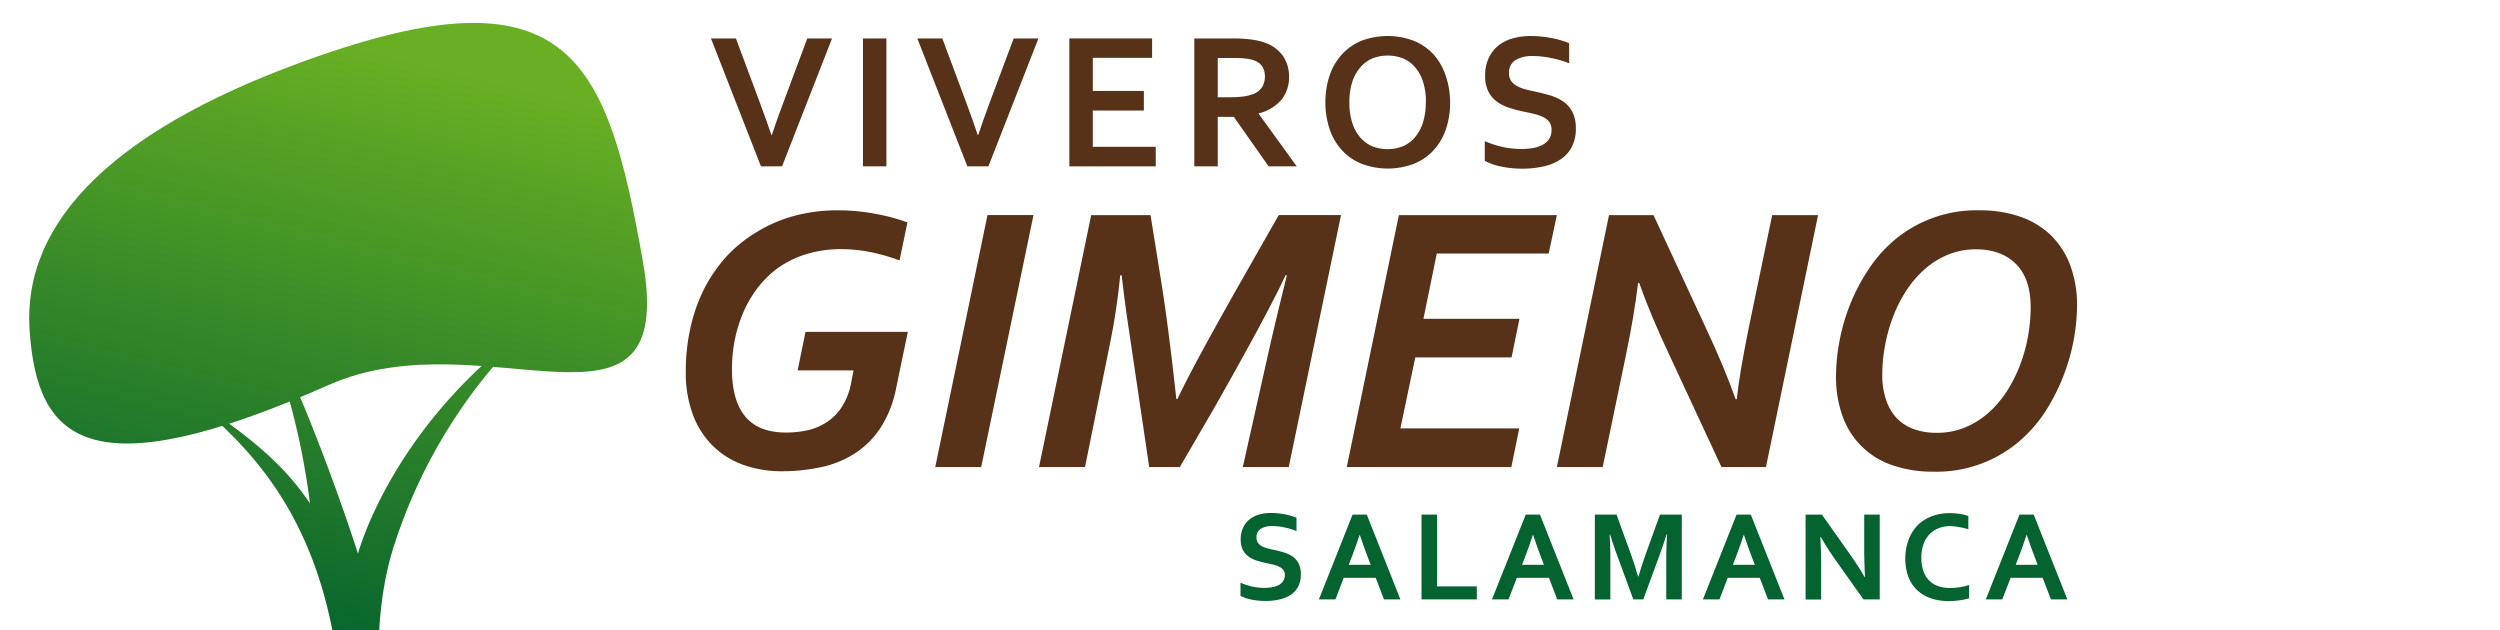
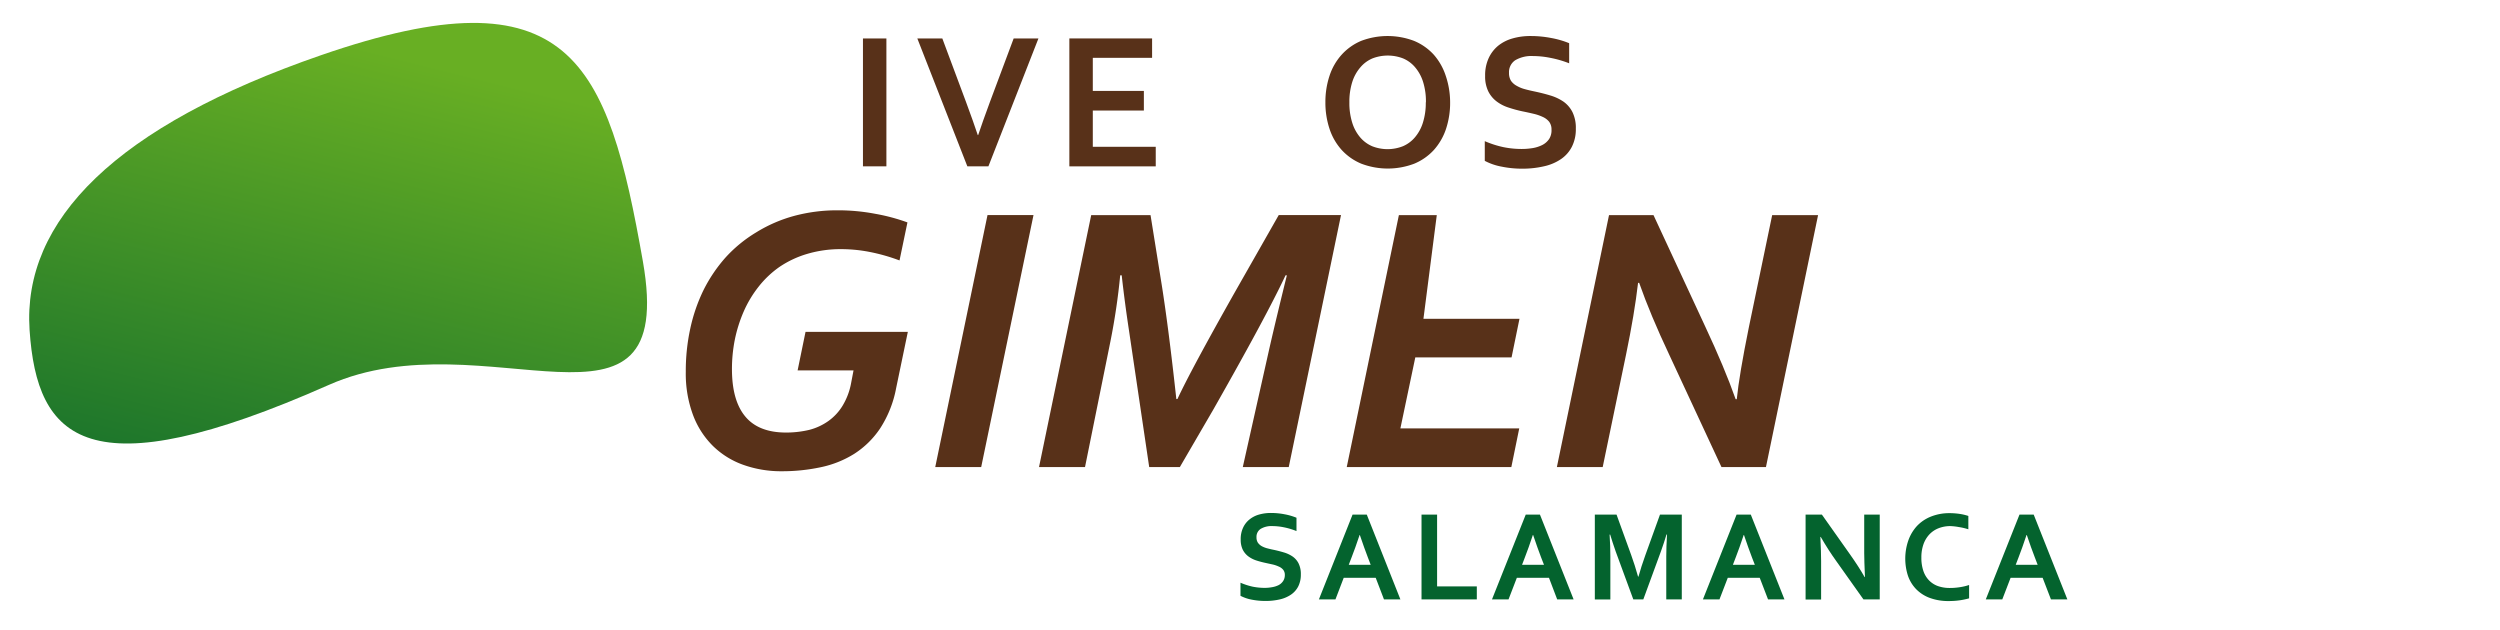
<svg xmlns="http://www.w3.org/2000/svg" xmlns:xlink="http://www.w3.org/1999/xlink" id="Capa_1" data-name="Capa 1" viewBox="0 0 562.02 141.73">
  <defs>
    <style>.cls-1{fill-rule:evenodd;fill:url(#linear-gradient);}.cls-2{fill:url(#linear-gradient-2);}.cls-3{fill:#583119;}.cls-4{fill:#04632e;}</style>
    <linearGradient id="linear-gradient" x1="96.91" y1="14.49" x2="64.15" y2="145.51" gradientUnits="userSpaceOnUse">
      <stop offset="0" stop-color="#68af23" />
      <stop offset="1" stop-color="#04632e" />
    </linearGradient>
    <linearGradient id="linear-gradient-2" x1="90.1" y1="12.79" x2="57.35" y2="143.81" xlink:href="#linear-gradient" />
  </defs>
-   <path class="cls-1" d="M80.48,124.47S70.4,92.52,57.91,68.66C65,87,68,100.05,69.69,113.18c-6.53-9.76-15.31-16.44-29.06-25.3C62.43,104.45,77.3,125.75,77.3,171c0,37.44-8,60.43-6,61.68,2.78-2.25,4.75-6.47,6.5-11.66,6.52-19.18,7.16-53.95,7.26-72.86,0-8.78,1-18,3.69-26a118,118,0,0,1,31.59-49.67C88.11,95.26,80.48,124.47,80.48,124.47Z" />
  <path class="cls-2" d="M72.14,12.42C26.11,28.33,5,49.51,6.65,74.2s13,36.37,67.3,12.32c35.06-15.52,78.44,17,70.58-27.73C136.63,13.85,128.29-7,72.14,12.42Z" />
  <path class="cls-3" d="M188.32,47.28a44.37,44.37,0,0,1,8.47.79A43.07,43.07,0,0,1,204,50l-1.78,8.55a41.56,41.56,0,0,0-6.76-1.92,33.43,33.43,0,0,0-6.36-.62,26.3,26.3,0,0,0-7.58,1.05A22.4,22.4,0,0,0,175.24,60a21.94,21.94,0,0,0-4.71,4.46,25.39,25.39,0,0,0-3.33,5.55,31.56,31.56,0,0,0-2,6.32,33.77,33.77,0,0,0-.65,6.65q0,7.07,3,10.66c2,2.41,5.08,3.6,9.14,3.6a22.39,22.39,0,0,0,5.23-.6,13,13,0,0,0,4.32-2,11.64,11.64,0,0,0,3.19-3.45,15.08,15.08,0,0,0,1.91-5.09l.54-2.83H179.31l1.78-8.67h23l-2.63,12.65a25.08,25.08,0,0,1-3.6,9.06,20,20,0,0,1-5.86,5.74,23.06,23.06,0,0,1-7.56,3,41.47,41.47,0,0,1-8.68.89,25.26,25.26,0,0,1-8.66-1.44,18.65,18.65,0,0,1-6.83-4.25,19.27,19.27,0,0,1-4.49-7,26.7,26.7,0,0,1-1.61-9.63,44.8,44.8,0,0,1,1-9.71,37.78,37.78,0,0,1,3-8.72,33.73,33.73,0,0,1,5-7.37A30.61,30.61,0,0,1,170,52.24a32.24,32.24,0,0,1,8.41-3.67A37.16,37.16,0,0,1,188.32,47.28Z" />
  <path class="cls-3" d="M210.25,105,222,48.35h10.34L220.58,105Z" />
  <path class="cls-3" d="M264.7,89.7q3-6.47,13-24.18l9.77-17.17h14L289.72,105H279.39l6.05-27Q287,71.2,289.3,61.89H289q-4.2,9-16.26,30.22L265.24,105h-6.89l-4.53-30.61c-.62-4.08-1.18-8.25-1.65-12.49h-.34a148,148,0,0,1-2.2,14.86L243.92,105H233.58l11.73-56.64h13.34l2.54,15.83q1.56,9.9,3.26,25.52Z" />
-   <path class="cls-3" d="M314.82,96.3h26.72L339.76,105h-37l11.72-56.64H350L348.15,57H323L320,71.67h21.59l-1.78,8.68H318.17Z" />
+   <path class="cls-3" d="M314.82,96.3h26.72L339.76,105h-37l11.72-56.64H350H323L320,71.67h21.59l-1.78,8.68H318.17Z" />
  <path class="cls-3" d="M387,105,375.32,79.88Q371,70.73,368.5,63.59h-.25q-.81,7-2.7,16.12L360.3,105H350l11.72-56.64h10l11.65,25.09c2.84,6.07,5.13,11.51,6.82,16.3h.25q.56-5.53,2.71-16.13l5.25-25.26h10.32L397,105Z" />
-   <path class="cls-3" d="M445,47.28a27.78,27.78,0,0,1,9,1.38,18.83,18.83,0,0,1,6.92,4.1,18.5,18.5,0,0,1,4.45,6.78,25.84,25.84,0,0,1,1.57,9.33,44.79,44.79,0,0,1-3,15.47,44.78,44.78,0,0,1-4.06,8.06,31.11,31.11,0,0,1-6.08,6.94,28.67,28.67,0,0,1-19.11,6.7,27.84,27.84,0,0,1-9-1.37A17.87,17.87,0,0,1,414.31,93.8a25.94,25.94,0,0,1-1.56-9.34,42.67,42.67,0,0,1,.7-7.33A44.17,44.17,0,0,1,415.7,69a43.71,43.71,0,0,1,4.07-8A31.15,31.15,0,0,1,425.84,54,28.7,28.7,0,0,1,445,47.28Zm-.72,8.77a16.3,16.3,0,0,0-6.31,1.19,18.3,18.3,0,0,0-5.22,3.23,23.32,23.32,0,0,0-4.16,4.81,31.28,31.28,0,0,0-3,5.88,36.69,36.69,0,0,0-1.81,6.49,35.85,35.85,0,0,0-.63,6.6,17,17,0,0,0,.86,5.64A11.1,11.1,0,0,0,426.4,94a10,10,0,0,0,3.88,2.48,15,15,0,0,0,5.12.82,16.59,16.59,0,0,0,6.3-1.18,19,19,0,0,0,5.24-3.24,23.54,23.54,0,0,0,4.14-4.81,31.63,31.63,0,0,0,3-5.88,37,37,0,0,0,2.43-13.09q0-6.43-3.28-9.73T444.24,56.05Z" />
-   <path class="cls-3" d="M173.5,30.37c.53-1.56.92-2.67,1.15-3.34s.74-2,1.5-4.1l5.33-14.29h5.57L175.81,37.4h-4.74L159.83,8.64h5.61l5.33,14.29c.76,2.07,1.26,3.43,1.5,4.1s.62,1.78,1.15,3.34Z" />
  <path class="cls-3" d="M194,37.4V8.64h5.27V37.4Z" />
  <path class="cls-3" d="M219.9,30.37c.53-1.56.91-2.67,1.15-3.34s.73-2,1.49-4.1l5.34-14.29h5.57L222.2,37.4h-4.73L206.22,8.64h5.62l5.33,14.29c.76,2.07,1.26,3.43,1.49,4.1s.62,1.78,1.15,3.34Z" />
  <path class="cls-3" d="M245.67,33h14.15v4.4H240.4V8.64H259V13H245.67v7.44h11.48v4.41H245.67Z" />
-   <path class="cls-3" d="M289.78,17.28a8,8,0,0,1-1.67,5.11,9.88,9.88,0,0,1-5.15,3.1v.09l8.56,11.82H285.2l-7.83-11.13h-3.61V37.4h-5.27V8.64h8.75a31.7,31.7,0,0,1,4,.24,15.24,15.24,0,0,1,3.21.74,8.44,8.44,0,0,1,3.91,2.87A8,8,0,0,1,289.78,17.28Zm-13.42,4.58a24.17,24.17,0,0,0,3.06-.16,9.36,9.36,0,0,0,2.12-.49,4.09,4.09,0,0,0,2.2-1.64,4.66,4.66,0,0,0,.62-2.4,4.14,4.14,0,0,0-.49-2.05,3.26,3.26,0,0,0-1.64-1.41,6.94,6.94,0,0,0-1.89-.51,22,22,0,0,0-2.82-.16h-3.76v8.82Z" />
  <path class="cls-3" d="M326,23a18.69,18.69,0,0,1-.93,6,13.52,13.52,0,0,1-2.73,4.72,12.44,12.44,0,0,1-4.41,3.08,16.76,16.76,0,0,1-11.89,0,12.44,12.44,0,0,1-4.41-3.08,13.22,13.22,0,0,1-2.73-4.72,18.69,18.69,0,0,1-.94-6,18.69,18.69,0,0,1,.94-6,13.22,13.22,0,0,1,2.73-4.72A12.44,12.44,0,0,1,306,9.19a16.76,16.76,0,0,1,11.89,0,12.44,12.44,0,0,1,4.41,3.08A13.52,13.52,0,0,1,325,17,18.69,18.69,0,0,1,326,23Zm-5.44,0a14.75,14.75,0,0,0-.64-4.59,9.37,9.37,0,0,0-1.79-3.28,7.18,7.18,0,0,0-2.71-2,9.56,9.56,0,0,0-6.88,0,7.26,7.26,0,0,0-2.71,2A9.36,9.36,0,0,0,304,18.43a14.73,14.73,0,0,0-.65,4.59,14.73,14.73,0,0,0,.65,4.59,9.31,9.31,0,0,0,1.78,3.27,7.37,7.37,0,0,0,2.71,2,9.43,9.43,0,0,0,6.88,0,7.29,7.29,0,0,0,2.71-2,9.33,9.33,0,0,0,1.79-3.27A14.75,14.75,0,0,0,320.53,23Z" />
  <path class="cls-3" d="M348.79,29.15a2.85,2.85,0,0,0-.53-1.78,3.9,3.9,0,0,0-1.47-1.1,10.25,10.25,0,0,0-2.07-.7c-.77-.18-1.57-.36-2.42-.53a29.26,29.26,0,0,1-3.2-.87,8.92,8.92,0,0,1-2.69-1.4,6.45,6.45,0,0,1-1.85-2.27,7.61,7.61,0,0,1-.69-3.44,9.17,9.17,0,0,1,.8-4,7.83,7.83,0,0,1,2.16-2.8A9.09,9.09,0,0,1,340,8.65a14.36,14.36,0,0,1,4.14-.55,24.11,24.11,0,0,1,4.62.45,20.19,20.19,0,0,1,4,1.16v4.52A23.72,23.72,0,0,0,348.5,13a19.86,19.86,0,0,0-3.86-.4,7.18,7.18,0,0,0-4,.94,3.2,3.2,0,0,0-1.4,2.84,3.24,3.24,0,0,0,.46,1.81A3.74,3.74,0,0,0,341,19.31a7.3,7.3,0,0,0,1.82.74c.69.19,1.42.36,2.2.52,1.22.26,2.38.55,3.49.89a10.53,10.53,0,0,1,3,1.41,6.45,6.45,0,0,1,2,2.35,8.08,8.08,0,0,1,.75,3.71,8.7,8.7,0,0,1-.86,4,7.42,7.42,0,0,1-2.44,2.81,10.85,10.85,0,0,1-3.84,1.64,21.18,21.18,0,0,1-4.94.54,22.89,22.89,0,0,1-4.61-.46,13.24,13.24,0,0,1-3.78-1.3V31.73a21.94,21.94,0,0,0,4.15,1.34,20.48,20.48,0,0,0,4.17.42,15.41,15.41,0,0,0,2.46-.2,7.51,7.51,0,0,0,2.16-.7,4.08,4.08,0,0,0,1.53-1.35A3.57,3.57,0,0,0,348.79,29.15Z" />
  <path class="cls-4" d="M288.84,129.28a1.83,1.83,0,0,0-.36-1.18,2.54,2.54,0,0,0-1-.73,6.87,6.87,0,0,0-1.37-.47l-1.6-.35a21.32,21.32,0,0,1-2.13-.57,6.26,6.26,0,0,1-1.78-.93,4.32,4.32,0,0,1-1.23-1.5,5.15,5.15,0,0,1-.45-2.28,6,6,0,0,1,.53-2.63,5.09,5.09,0,0,1,1.43-1.85,6,6,0,0,1,2.12-1.1,9.68,9.68,0,0,1,2.75-.37,16,16,0,0,1,3.06.3,13.58,13.58,0,0,1,2.65.77v3a15.85,15.85,0,0,0-2.84-.85,13.2,13.2,0,0,0-2.56-.27,4.73,4.73,0,0,0-2.66.63,2.12,2.12,0,0,0-.93,1.88,2.18,2.18,0,0,0,.3,1.2,2.63,2.63,0,0,0,.84.78,5.36,5.36,0,0,0,1.21.49c.46.12.94.24,1.45.34.81.17,1.58.37,2.32.59a7.1,7.1,0,0,1,2,.93,4.21,4.21,0,0,1,1.35,1.57,5.34,5.34,0,0,1,.5,2.45,5.84,5.84,0,0,1-.57,2.67,5,5,0,0,1-1.62,1.86,7.37,7.37,0,0,1-2.54,1.09,14,14,0,0,1-3.28.35,15.72,15.72,0,0,1-3.06-.3,9,9,0,0,1-2.5-.86V131a15.12,15.12,0,0,0,2.75.89,14.07,14.07,0,0,0,2.77.27A9.66,9.66,0,0,0,286,132a5.18,5.18,0,0,0,1.44-.46,2.73,2.73,0,0,0,1-.89A2.4,2.4,0,0,0,288.84,129.28Z" />
  <path class="cls-4" d="M309.27,129.89h-7.19l-1.86,4.86H296.5l7.57-19.07h3.19l7.56,19.07h-3.69Zm-3.62-9.62c-.67,2-1.26,3.66-1.79,5l-.65,1.7h4.93l-.65-1.7c-.52-1.35-1.11-3-1.79-5Z" />
  <path class="cls-4" d="M323.07,115.68v16.15H332v2.92H319.57V115.68Z" />
  <path class="cls-4" d="M348.22,129.89H341l-1.87,4.86h-3.72L343,115.68h3.19l7.57,19.07h-3.69Zm-3.62-9.62c-.66,2-1.26,3.66-1.78,5l-.65,1.7h4.93l-.66-1.7c-.51-1.35-1.11-3-1.78-5Z" />
  <path class="cls-4" d="M368.34,129.63q.62-2.25,1.55-4.83l3.29-9.12h4.9v19.07h-3.49v-9.66c0-1.42.06-3.06.17-4.93h-.12l-.57,1.82c-.22.67-.45,1.34-.69,2l-3.95,10.77h-2.25L363.23,124c-.23-.66-.46-1.33-.68-2s-.41-1.28-.57-1.82h-.13c.12,1.75.17,3.39.17,4.91v9.68h-3.49V115.68h4.88l3.29,9.08q.82,2.26,1.55,4.87Z" />
  <path class="cls-4" d="M395.6,129.89h-7.18l-1.87,4.86h-3.72l7.57-19.07h3.19l7.57,19.07h-3.69ZM392,120.27c-.66,2-1.26,3.66-1.78,5l-.65,1.7h4.93l-.66-1.7c-.51-1.35-1.11-3-1.78-5Z" />
  <path class="cls-4" d="M415.84,124.55q2.06,2.91,3.34,5.18h.08c-.11-2.48-.17-4.28-.17-5.41v-8.64h3.49v19.07h-3.66L412.71,126c-1.09-1.52-2.23-3.28-3.39-5.29h-.09c.12,2.34.17,4.15.17,5.43v8.64h-3.49V115.68h3.66Z" />
  <path class="cls-4" d="M438.47,118.27a7.23,7.23,0,0,0-2.63.47,5.68,5.68,0,0,0-2.07,1.37,6.33,6.33,0,0,0-1.35,2.22,8.76,8.76,0,0,0-.48,3,9.17,9.17,0,0,0,.44,3,5.65,5.65,0,0,0,1.27,2.13,5.27,5.27,0,0,0,2,1.29,7.9,7.9,0,0,0,2.71.43,13.85,13.85,0,0,0,2.2-.17,12.06,12.06,0,0,0,2.11-.5v3a16,16,0,0,1-2.15.45,16.93,16.93,0,0,1-2.39.16,12,12,0,0,1-4.26-.69,8.25,8.25,0,0,1-3.07-1.95,8.13,8.13,0,0,1-1.86-3,12.51,12.51,0,0,1,.05-7.93,9.53,9.53,0,0,1,1.9-3.24,8.78,8.78,0,0,1,3.13-2.15,11.12,11.12,0,0,1,4.24-.8,15.22,15.22,0,0,1,2.29.17,11.18,11.18,0,0,1,1.95.46v3a13.09,13.09,0,0,0-2.12-.5A12.81,12.81,0,0,0,438.47,118.27Z" />
  <path class="cls-4" d="M459.2,129.89H452l-1.87,4.86h-3.71L454,115.68h3.19l7.57,19.07h-3.69Zm-3.62-9.62c-.66,2-1.26,3.66-1.78,5l-.65,1.7h4.93l-.65-1.7q-.78-2-1.79-5Z" />
</svg>